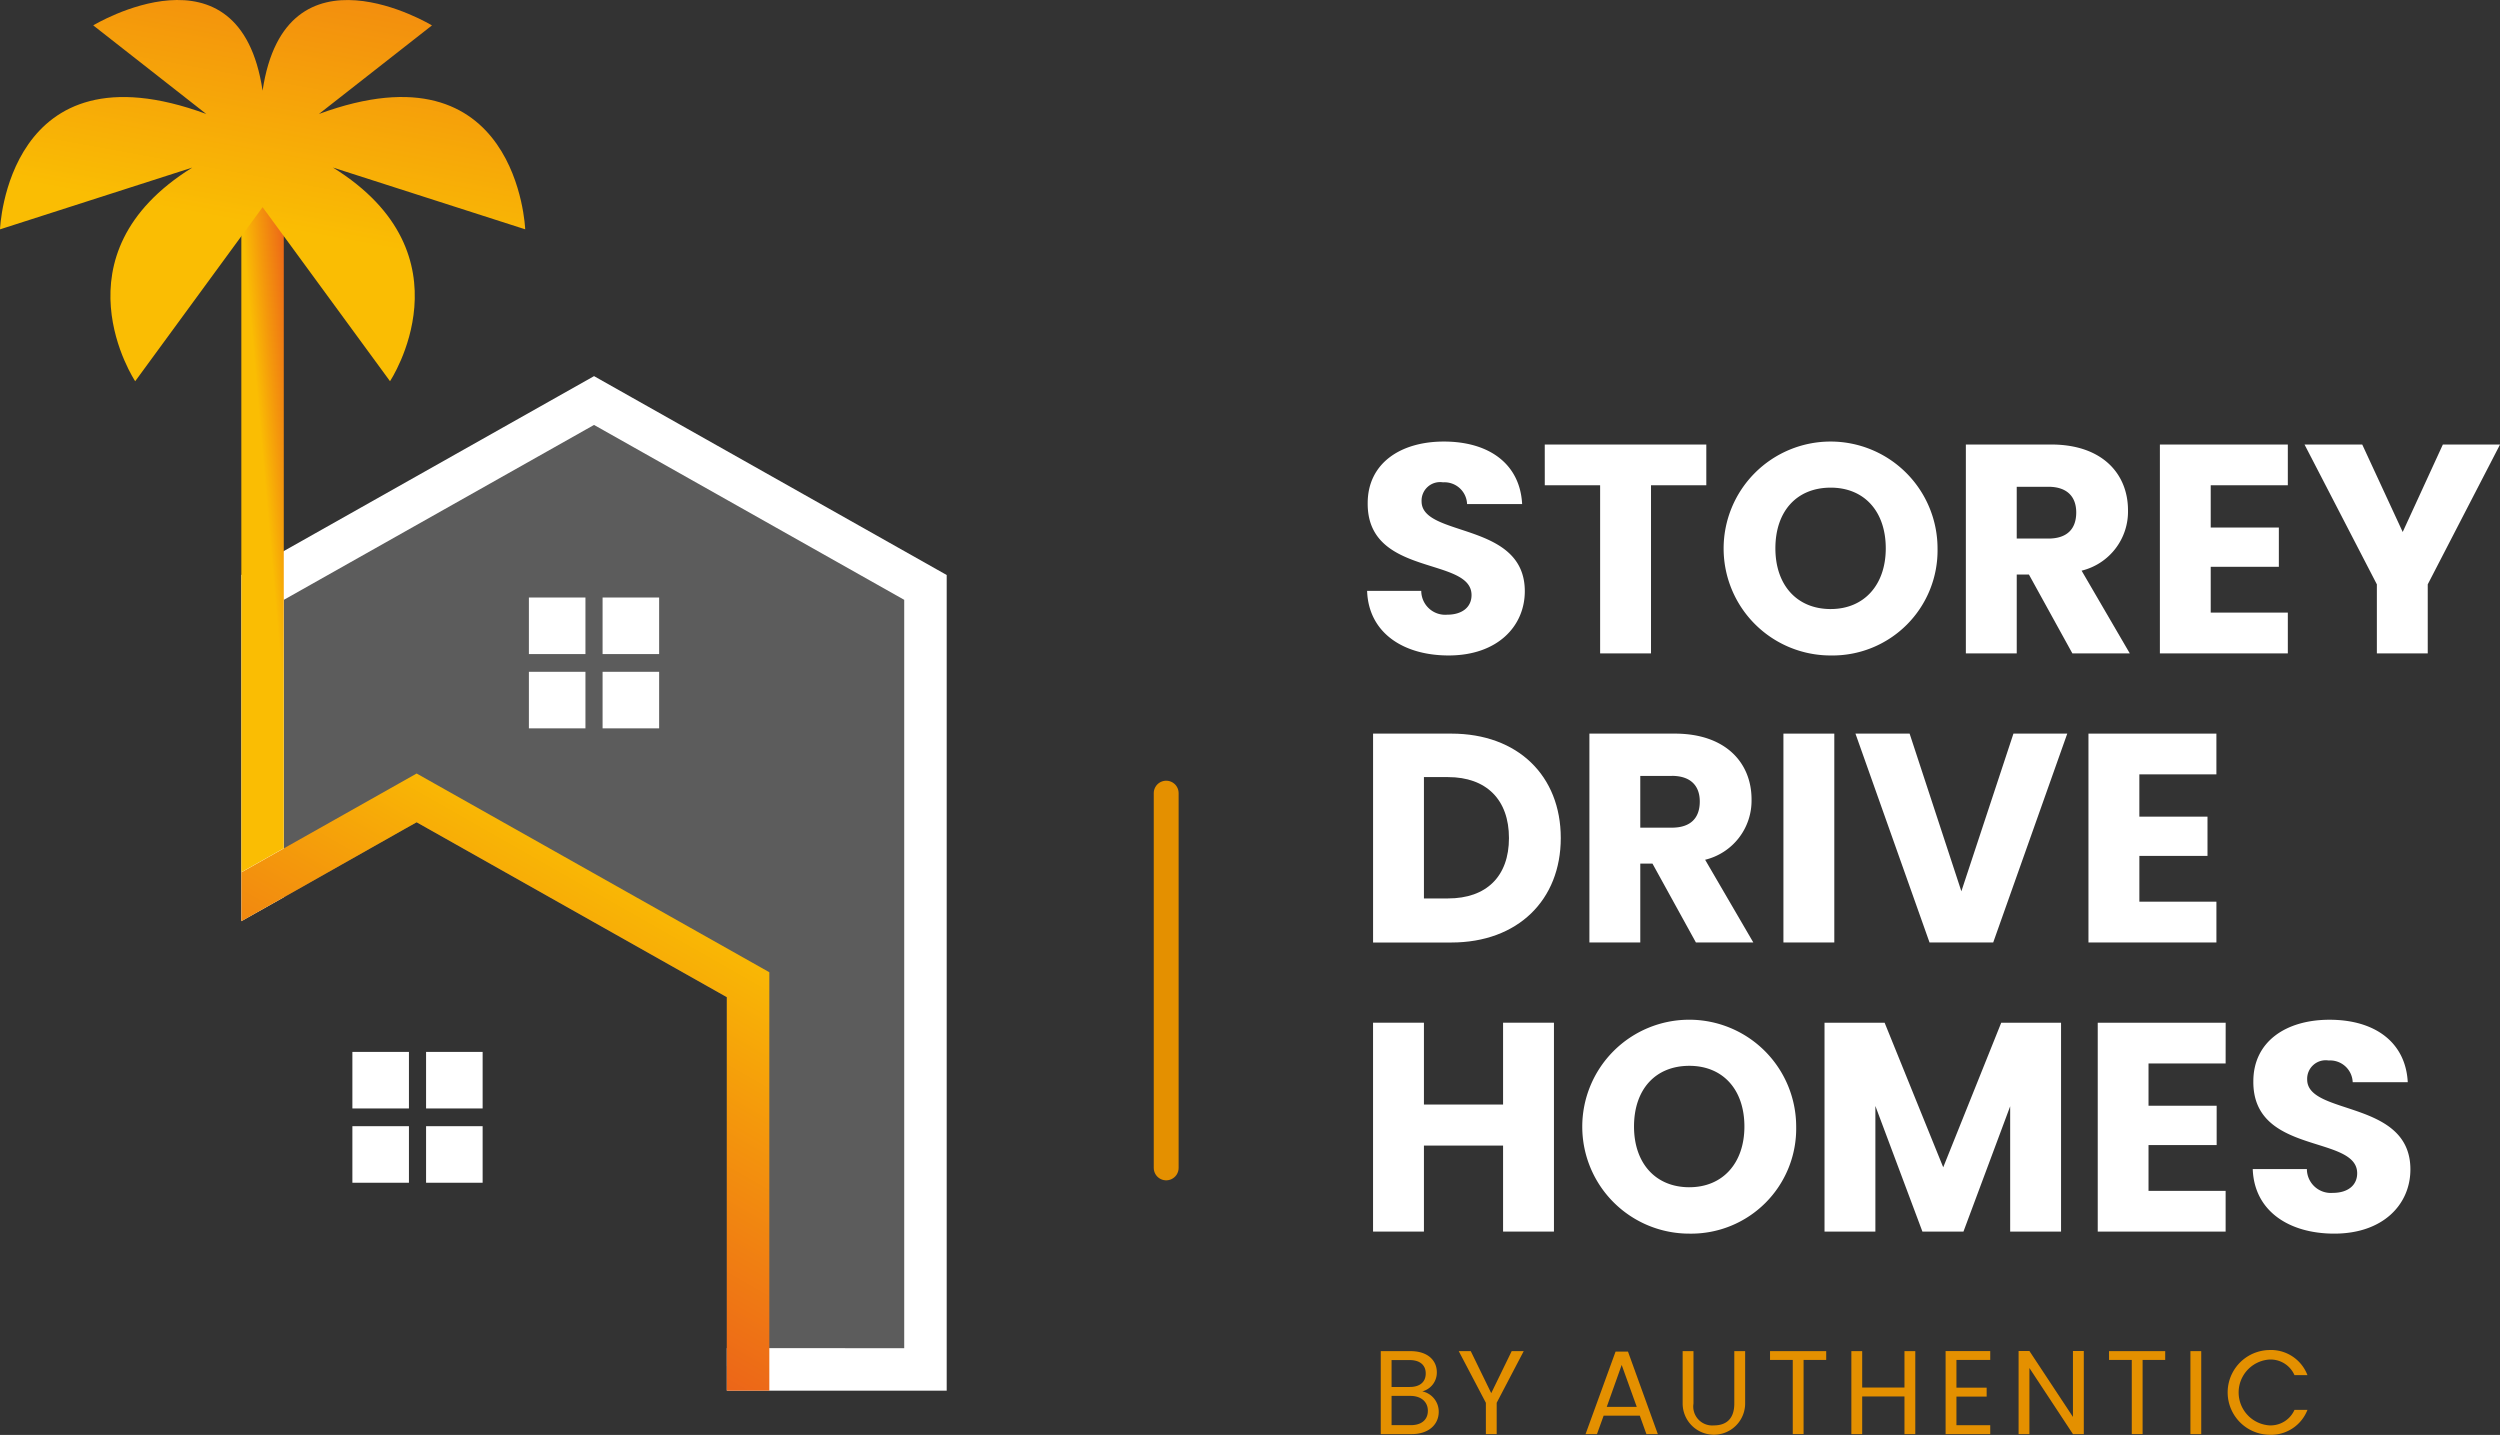
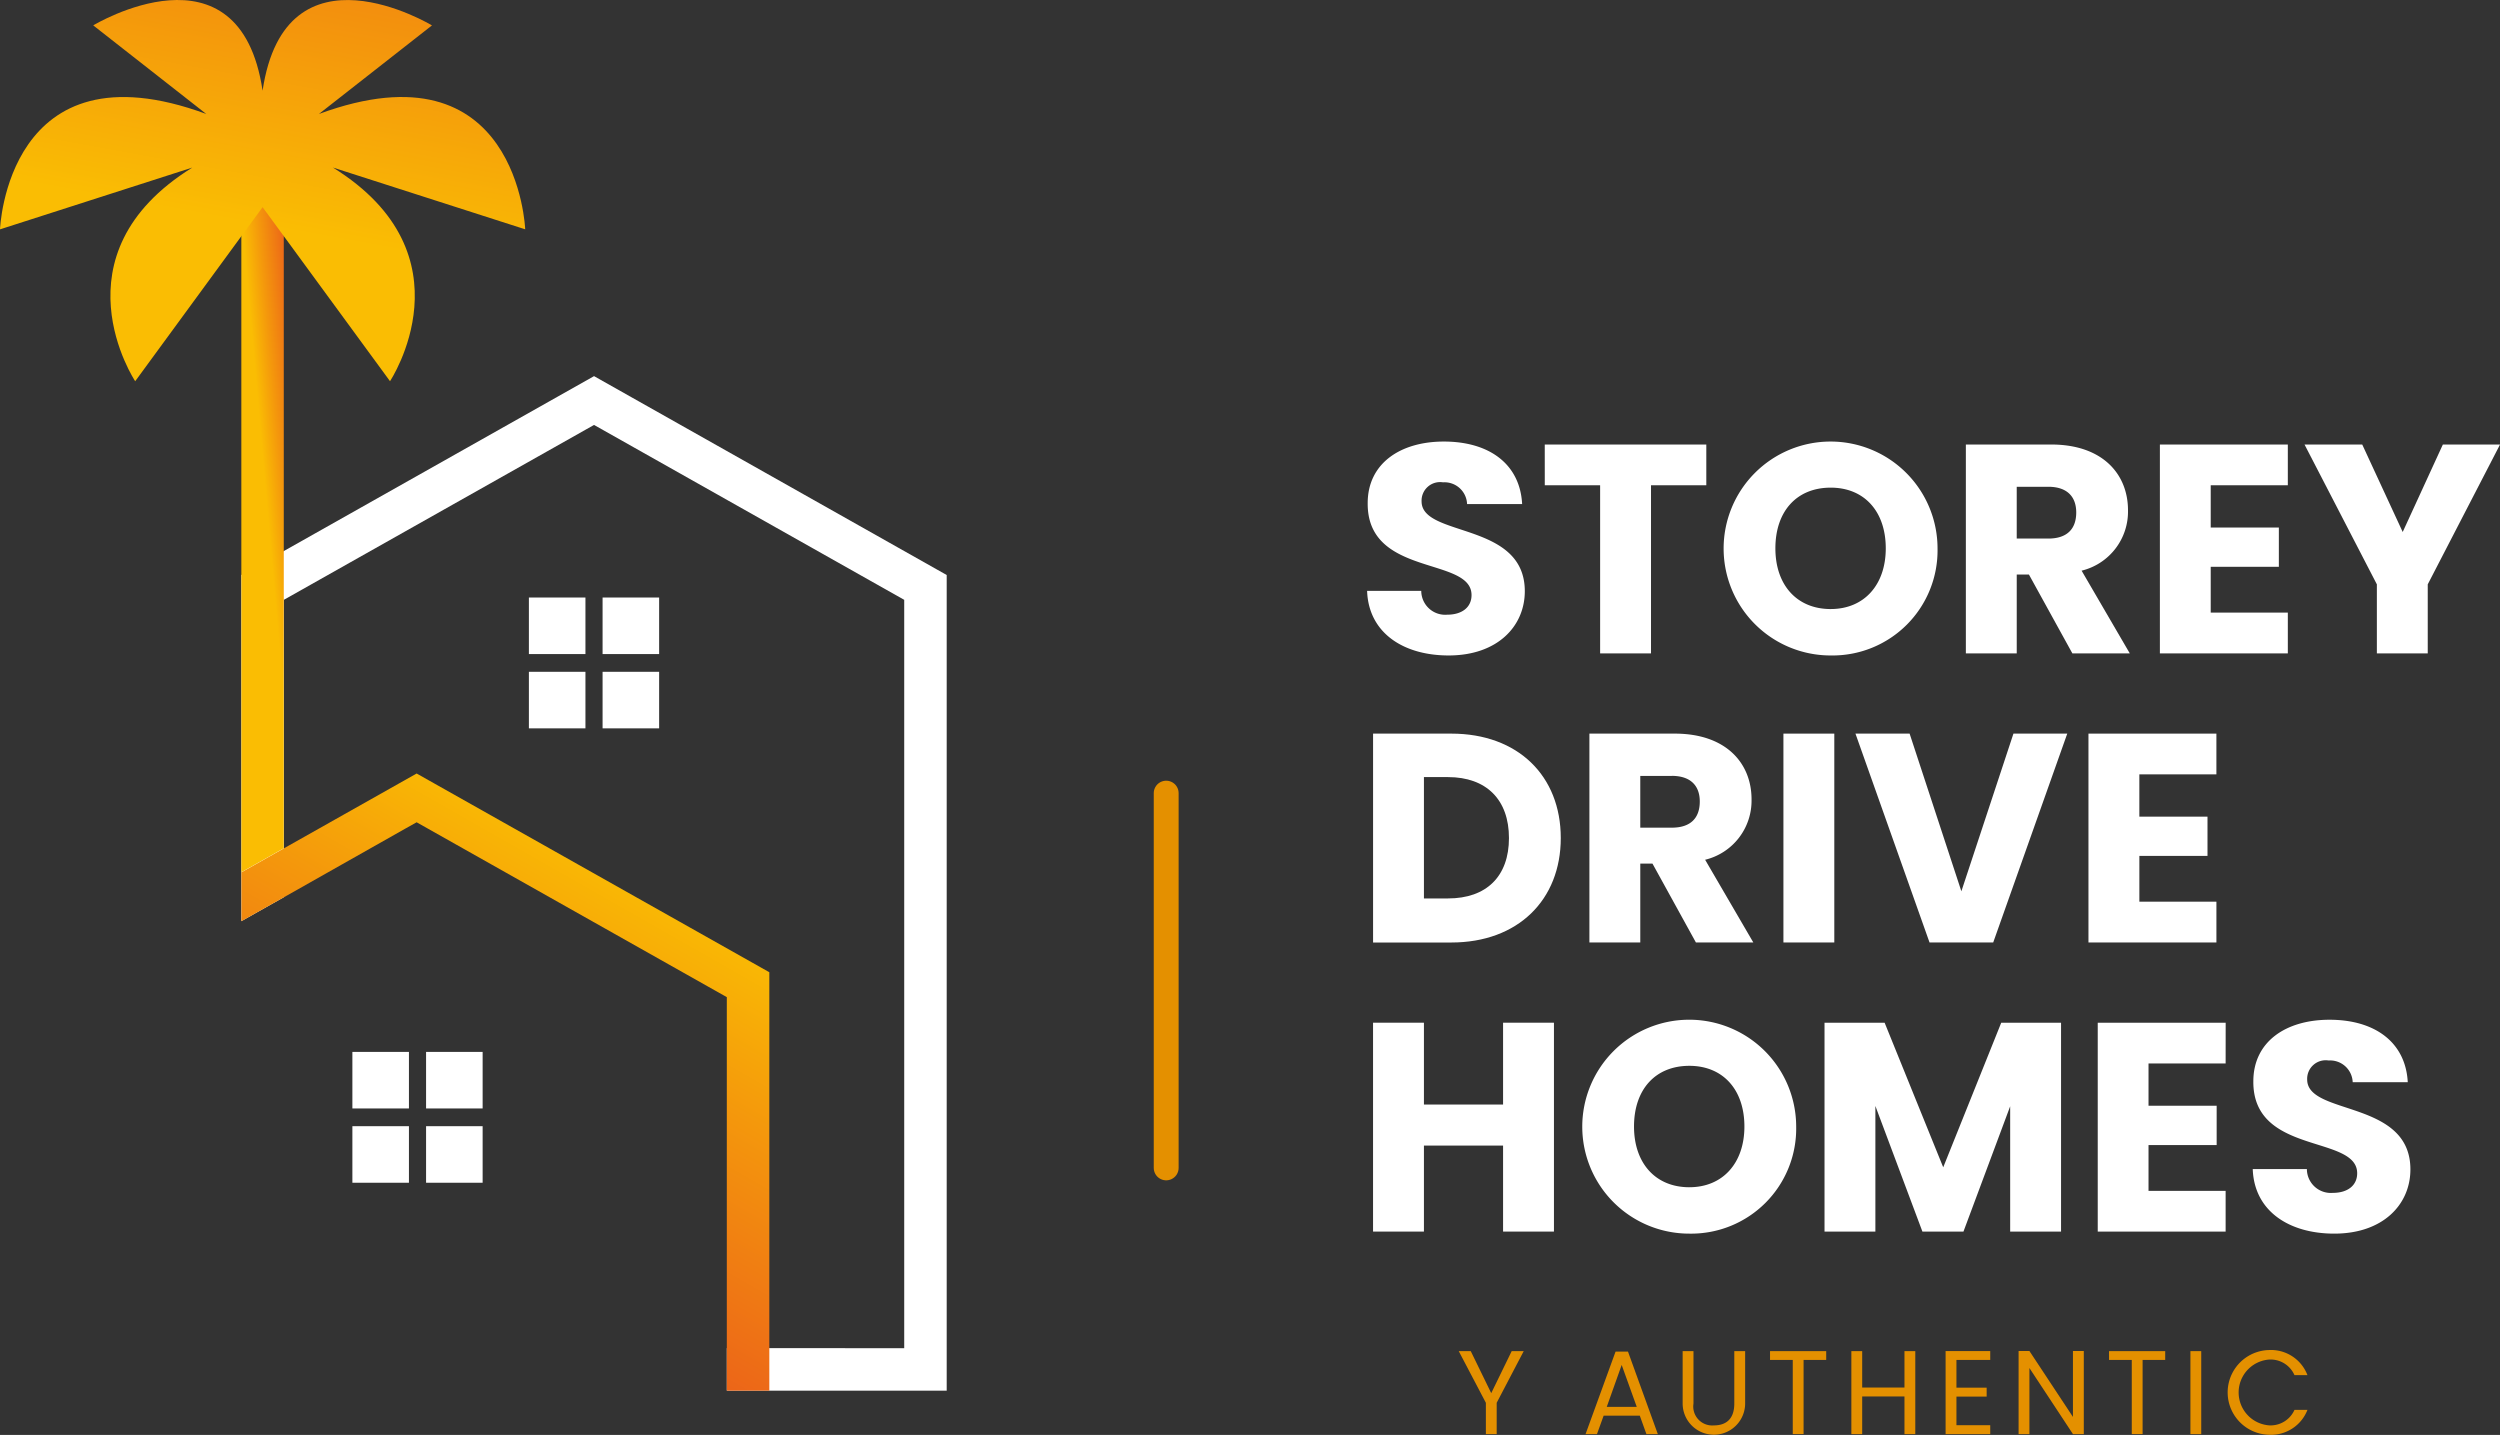
<svg xmlns="http://www.w3.org/2000/svg" xmlns:xlink="http://www.w3.org/1999/xlink" width="201.014" height="115.376" viewBox="0 0 201.014 115.376">
  <rect x="0" y="0" width="201.014" height="115.376" fill="#333333" stroke="none" />
  <defs>
    <style>.a,.b{fill:#fff;}.a{opacity:0.2;}.c{fill:#e49000;}.d{fill:none;stroke:#e49000;stroke-linecap:round;stroke-miterlimit:10;stroke-width:2px;}.e{fill:url(#a);}.f{fill:url(#b);}.g{fill:url(#c);}</style>
    <linearGradient id="a" x1="0.388" y1="0.811" x2="0.716" y2="0.137" gradientUnits="objectBoundingBox">
      <stop offset="0.006" stop-color="#eb5e1a" />
      <stop offset="0.624" stop-color="#f4970c" />
      <stop offset="1" stop-color="#fabd03" />
    </linearGradient>
    <linearGradient id="b" x1="0.89" y1="-0.077" x2="0.537" y2="0.429" xlink:href="#a" />
    <linearGradient id="c" x1="0.726" y1="-0.469" x2="0.486" y2="0.648" xlink:href="#a" />
  </defs>
-   <path class="a" d="M95.082,131.155l-12.737-.328-3.418-.082V101.087L53.987,87.024l-.855.478-9.824,5.545-2.249,1.265L41,90.415,40.7,70.308V68.866L68.248,53.217l26.075,14.89Z" transform="translate(-20.487 -20.911)" />
  <g transform="translate(109.923 35.503)">
    <path class="b" d="M139.951,73.721c-3.612,0-6.435-1.794-6.554-5.192h4.354a1.925,1.925,0,0,0,2.081,1.914c1.2,0,1.962-.6,1.962-1.578,0-3.11-8.4-1.435-8.35-7.393,0-3.181,2.609-4.951,6.125-4.951,3.66,0,6.124,1.817,6.293,5.024h-4.427A1.818,1.818,0,0,0,139.5,59.8a1.489,1.489,0,0,0-1.723,1.531c0,2.919,8.3,1.6,8.3,7.225C146.075,71.377,143.875,73.721,139.951,73.721Z" transform="translate(-133.397 -56.521)" />
    <path class="b" d="M148.157,56.768h12.99v3.277H156.7V73.562h-4.091V60.045h-4.45Z" transform="translate(-133.873 -56.529)" />
    <path class="b" d="M171.628,73.721a8.6,8.6,0,1,1,8.589-8.612A8.448,8.448,0,0,1,171.628,73.721Zm0-3.733c2.68,0,4.426-1.937,4.426-4.88,0-2.99-1.746-4.881-4.426-4.881-2.726,0-4.449,1.89-4.449,4.881C167.179,68.051,168.9,69.989,171.628,69.989Z" transform="translate(-134.351 -56.521)" />
    <path class="b" d="M190.008,56.768c4.115,0,6.172,2.368,6.172,5.287a4.888,4.888,0,0,1-3.731,4.856l3.875,6.651h-4.617l-3.493-6.34h-.98v6.34h-4.091V56.768Zm-.239,3.4h-2.536v4.162h2.536c1.531,0,2.249-.79,2.249-2.1C192.018,60.979,191.3,60.165,189.769,60.165Z" transform="translate(-135 -56.529)" />
    <path class="b" d="M209.55,60.045h-6.2v3.4h5.479V66.6h-5.479v3.684h6.2v3.278H199.263V56.768H209.55Z" transform="translate(-135.519 -56.529)" />
    <path class="b" d="M211.279,56.768h4.641l3.254,7.033,3.229-7.033H227l-5.813,11.244v5.55h-4.091v-5.55Z" transform="translate(-135.906 -56.529)" />
    <path class="b" d="M148.985,89.183c0,4.975-3.444,8.4-8.8,8.4h-6.292V80.787h6.292C145.541,80.787,148.985,84.184,148.985,89.183Zm-9.066,4.856c3.086,0,4.9-1.77,4.9-4.856s-1.818-4.9-4.9-4.9h-1.937V94.04Z" transform="translate(-133.413 -57.303)" />
    <path class="b" d="M158.731,80.787c4.115,0,6.172,2.368,6.172,5.287a4.889,4.889,0,0,1-3.732,4.856l3.875,6.65H160.43l-3.492-6.34h-.981v6.34h-4.091V80.787Zm-.239,3.4h-2.536v4.162h2.536c1.531,0,2.249-.791,2.249-2.106C160.742,85,160.023,84.184,158.492,84.184Z" transform="translate(-133.992 -57.303)" />
    <path class="b" d="M167.986,80.787h4.091V97.58h-4.091Z" transform="translate(-134.512 -57.303)" />
    <path class="b" d="M186.673,80.787H191L185.046,97.58h-5.12L173.97,80.787h4.354l4.162,12.678Z" transform="translate(-134.704 -57.303)" />
    <path class="b" d="M203.616,84.063h-6.195v3.4H202.9v3.156h-5.478V94.3h6.195V97.58H193.329V80.787h10.287Z" transform="translate(-135.328 -57.303)" />
    <path class="b" d="M144.346,114.685h-6.364V121.6h-4.091V104.805h4.091v6.58h6.364v-6.58h4.09V121.6h-4.09Z" transform="translate(-133.413 -58.077)" />
    <path class="b" d="M159.883,121.757a8.6,8.6,0,1,1,8.589-8.611A8.447,8.447,0,0,1,159.883,121.757Zm0-3.731c2.68,0,4.426-1.937,4.426-4.881,0-2.99-1.746-4.881-4.426-4.881-2.726,0-4.45,1.89-4.45,4.881C155.434,116.089,157.157,118.027,159.883,118.027Z" transform="translate(-133.972 -58.069)" />
    <path class="b" d="M171.4,104.805h4.832l4.712,11.627,4.665-11.627h4.809V121.6h-4.091V111.526L182.571,121.6h-3.3L175.489,111.5V121.6H171.4Z" transform="translate(-134.621 -58.077)" />
    <path class="b" d="M204.383,108.083h-6.2v3.4h5.479v3.159h-5.479v3.684h6.2V121.6H194.1V104.805h10.287Z" transform="translate(-135.353 -58.077)" />
    <path class="b" d="M213.532,121.757c-3.612,0-6.435-1.793-6.554-5.19h4.354a1.925,1.925,0,0,0,2.081,1.913c1.2,0,1.962-.6,1.962-1.578,0-3.109-8.4-1.435-8.349-7.393,0-3.181,2.608-4.95,6.124-4.95,3.66,0,6.124,1.817,6.292,5.022h-4.427a1.818,1.818,0,0,0-1.937-1.746,1.49,1.49,0,0,0-1.723,1.531c0,2.918,8.3,1.6,8.3,7.225C219.656,119.413,217.456,121.757,213.532,121.757Z" transform="translate(-135.768 -58.069)" />
  </g>
  <g transform="translate(111.021 108.554)">
-     <path class="c" d="M137.02,138.763h-2.489v-6.671h2.393c1.406,0,2.115.766,2.115,1.694a1.56,1.56,0,0,1-1.167,1.541,1.666,1.666,0,0,1,1.32,1.646C139.192,137.978,138.4,138.763,137.02,138.763Zm-.172-5.953H135.4v2.163h1.463c.813,0,1.283-.4,1.283-1.082C138.15,133.232,137.7,132.81,136.848,132.81Zm.066,2.881H135.4v2.353h1.541c.86,0,1.377-.431,1.377-1.157S137.766,135.691,136.914,135.691Z" transform="translate(-134.531 -132.007)" />
    <path class="c" d="M141.01,132.092h.966l1.646,3.378,1.645-3.378h.967l-2.173,4.153v2.518h-.87v-2.518Z" transform="translate(-134.74 -132.007)" />
    <path class="c" d="M155.906,137.28H153l-.536,1.485h-.918l2.412-6.633h1l2.4,6.633h-.918Zm-1.455-4.077-1.2,3.369h2.411Z" transform="translate(-135.079 -132.008)" />
    <path class="c" d="M159.612,132.092h.871v4.22a1.524,1.524,0,0,0,1.646,1.751c.986,0,1.636-.526,1.636-1.751v-4.22h.872V136.3a2.512,2.512,0,1,1-5.025,0Z" transform="translate(-135.339 -132.007)" />
    <path class="c" d="M166.872,132.092h4.517v.708H169.57v5.962h-.87V132.8h-1.828Z" transform="translate(-135.573 -132.007)" />
    <path class="c" d="M177.9,135.739h-3.4v3.024h-.87v-6.671h.87v2.928h3.4v-2.928h.87v6.671h-.87Z" transform="translate(-135.791 -132.007)" />
    <path class="c" d="M185.048,132.8h-2.717v2.229h2.429v.718h-2.429v2.3h2.717v.719h-3.589v-6.681h3.589Z" transform="translate(-136.043 -132.007)" />
    <path class="c" d="M192.766,132.082v6.681h-.872l-3.5-5.312v5.312h-.871v-6.681h.871l3.5,5.3v-5.3Z" transform="translate(-136.238 -132.007)" />
    <path class="c" d="M195.038,132.092h4.517v.708h-1.818v5.962h-.87V132.8h-1.828Z" transform="translate(-136.481 -132.007)" />
    <path class="c" d="M201.8,132.092h.87v6.671h-.87Z" transform="translate(-136.699 -132.007)" />
    <path class="c" d="M208.218,132a3.138,3.138,0,0,1,3.091,2.019h-1.043a2.1,2.1,0,0,0-2.048-1.253,2.654,2.654,0,0,0,0,5.291,2.105,2.105,0,0,0,2.048-1.244h1.043a3.138,3.138,0,0,1-3.091,2,3.407,3.407,0,0,1,0-6.812Z" transform="translate(-136.798 -132.004)" />
  </g>
  <line class="d" y2="30.132" transform="translate(93.768 63.773)" />
  <g transform="translate(42.526 48.044)">
    <g transform="translate(0 0)">
      <rect class="b" width="4.547" height="4.547" />
    </g>
    <g transform="translate(5.925 0)">
      <rect class="b" width="4.547" height="4.547" />
    </g>
    <g transform="translate(0 5.973)">
      <rect class="b" width="4.547" height="4.547" />
    </g>
    <g transform="translate(5.925 5.973)">
      <rect class="b" width="4.547" height="4.547" />
    </g>
  </g>
  <g transform="translate(28.334 84.579)">
    <rect class="b" width="4.547" height="4.547" />
    <g transform="translate(5.925)">
      <rect class="b" width="4.547" height="4.547" />
    </g>
    <g transform="translate(0 5.973)">
      <rect class="b" width="4.547" height="4.547" />
    </g>
    <g transform="translate(5.925 5.973)">
      <rect class="b" width="4.547" height="4.547" />
    </g>
  </g>
  <path class="b" d="M68.224,51.086,43.283,65.149l-3.418,1.928V94.909l3.418-1.928V69.073L68.224,55.01l24.94,14.063v60.17H78.9v3.418h17.68V67.077Z" transform="translate(-20.46 -20.843)" />
  <path class="e" d="M53.96,84.1l-1.456.821-9.223,5.2-2.3,1.3-1.112.627v3.931l1.167-.662,2.249-1.264L53.105,88.5l.855-.478L78.9,102.082v31.643h3.418V100.079Z" transform="translate(-20.46 -21.906)" />
  <path class="f" d="M39.865,34.473V90.439l1.112-.627,2.3-1.3,0,0V34.473Z" transform="translate(-20.46 -20.308)" />
  <path class="g" d="M46.582,33.307l15.461,4.967S61.481,23.095,45.457,29l9.089-7.121s-11.775-7.122-13.619,5.247C39.085,14.754,27.31,21.876,27.31,21.876L36.4,29c-16.023-5.9-16.585,9.277-16.585,9.277l15.46-4.967c-11.338,7.028-4.591,17.179-4.591,17.179L40.928,36.493,51.173,50.487S57.92,40.336,46.582,33.307Z" transform="translate(-19.814 -19.836)" />
</svg>